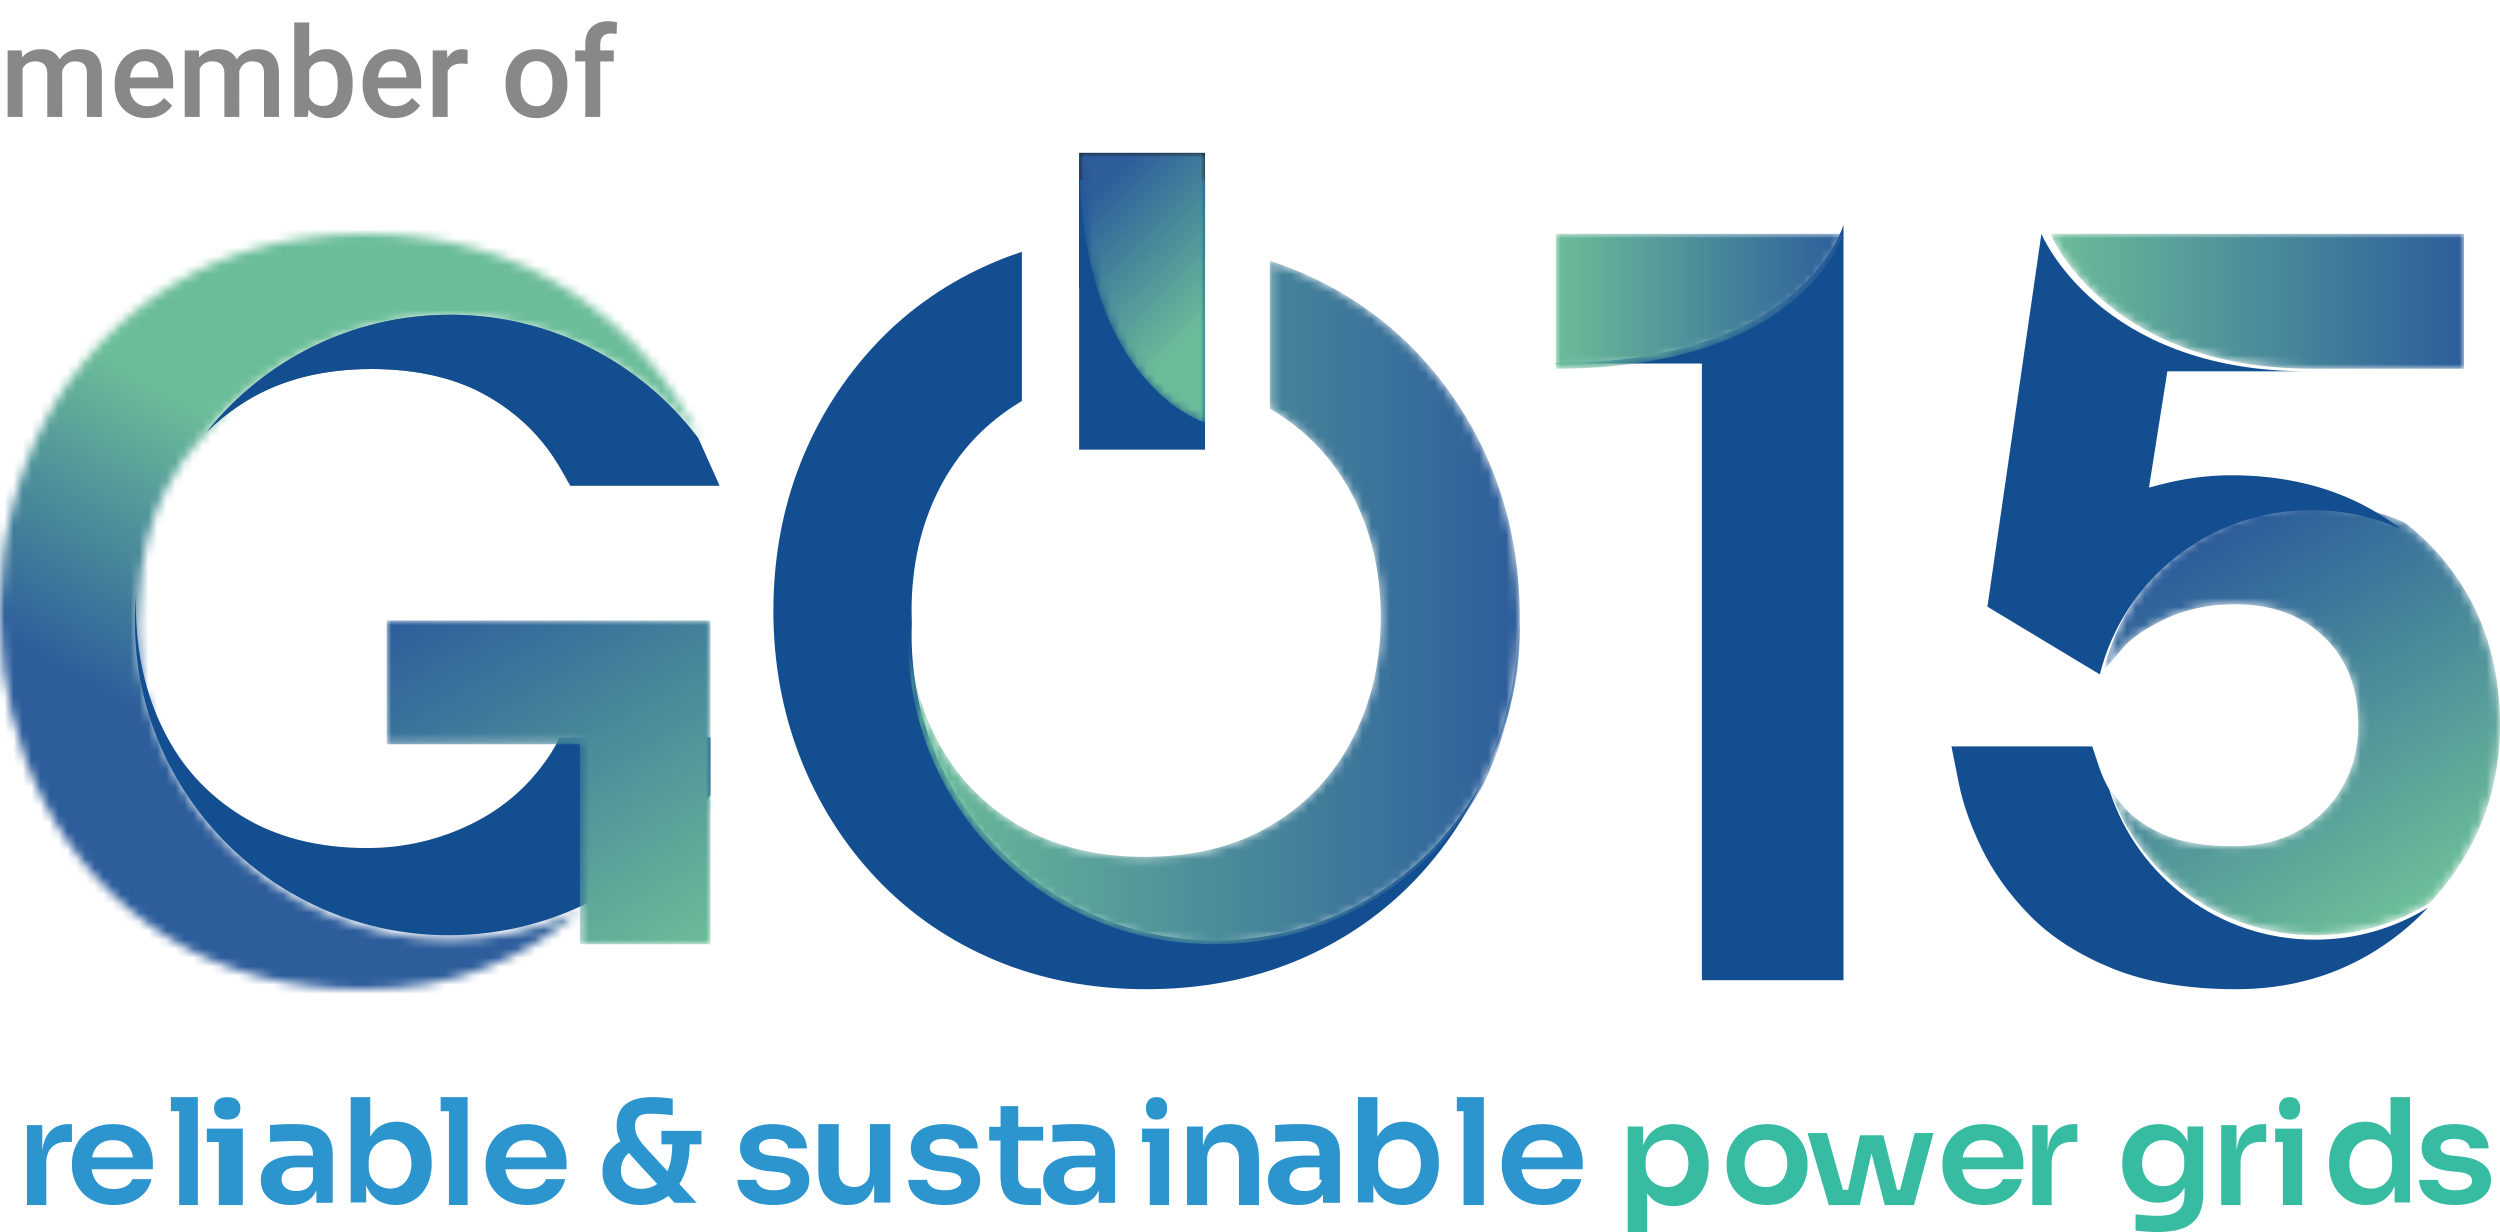
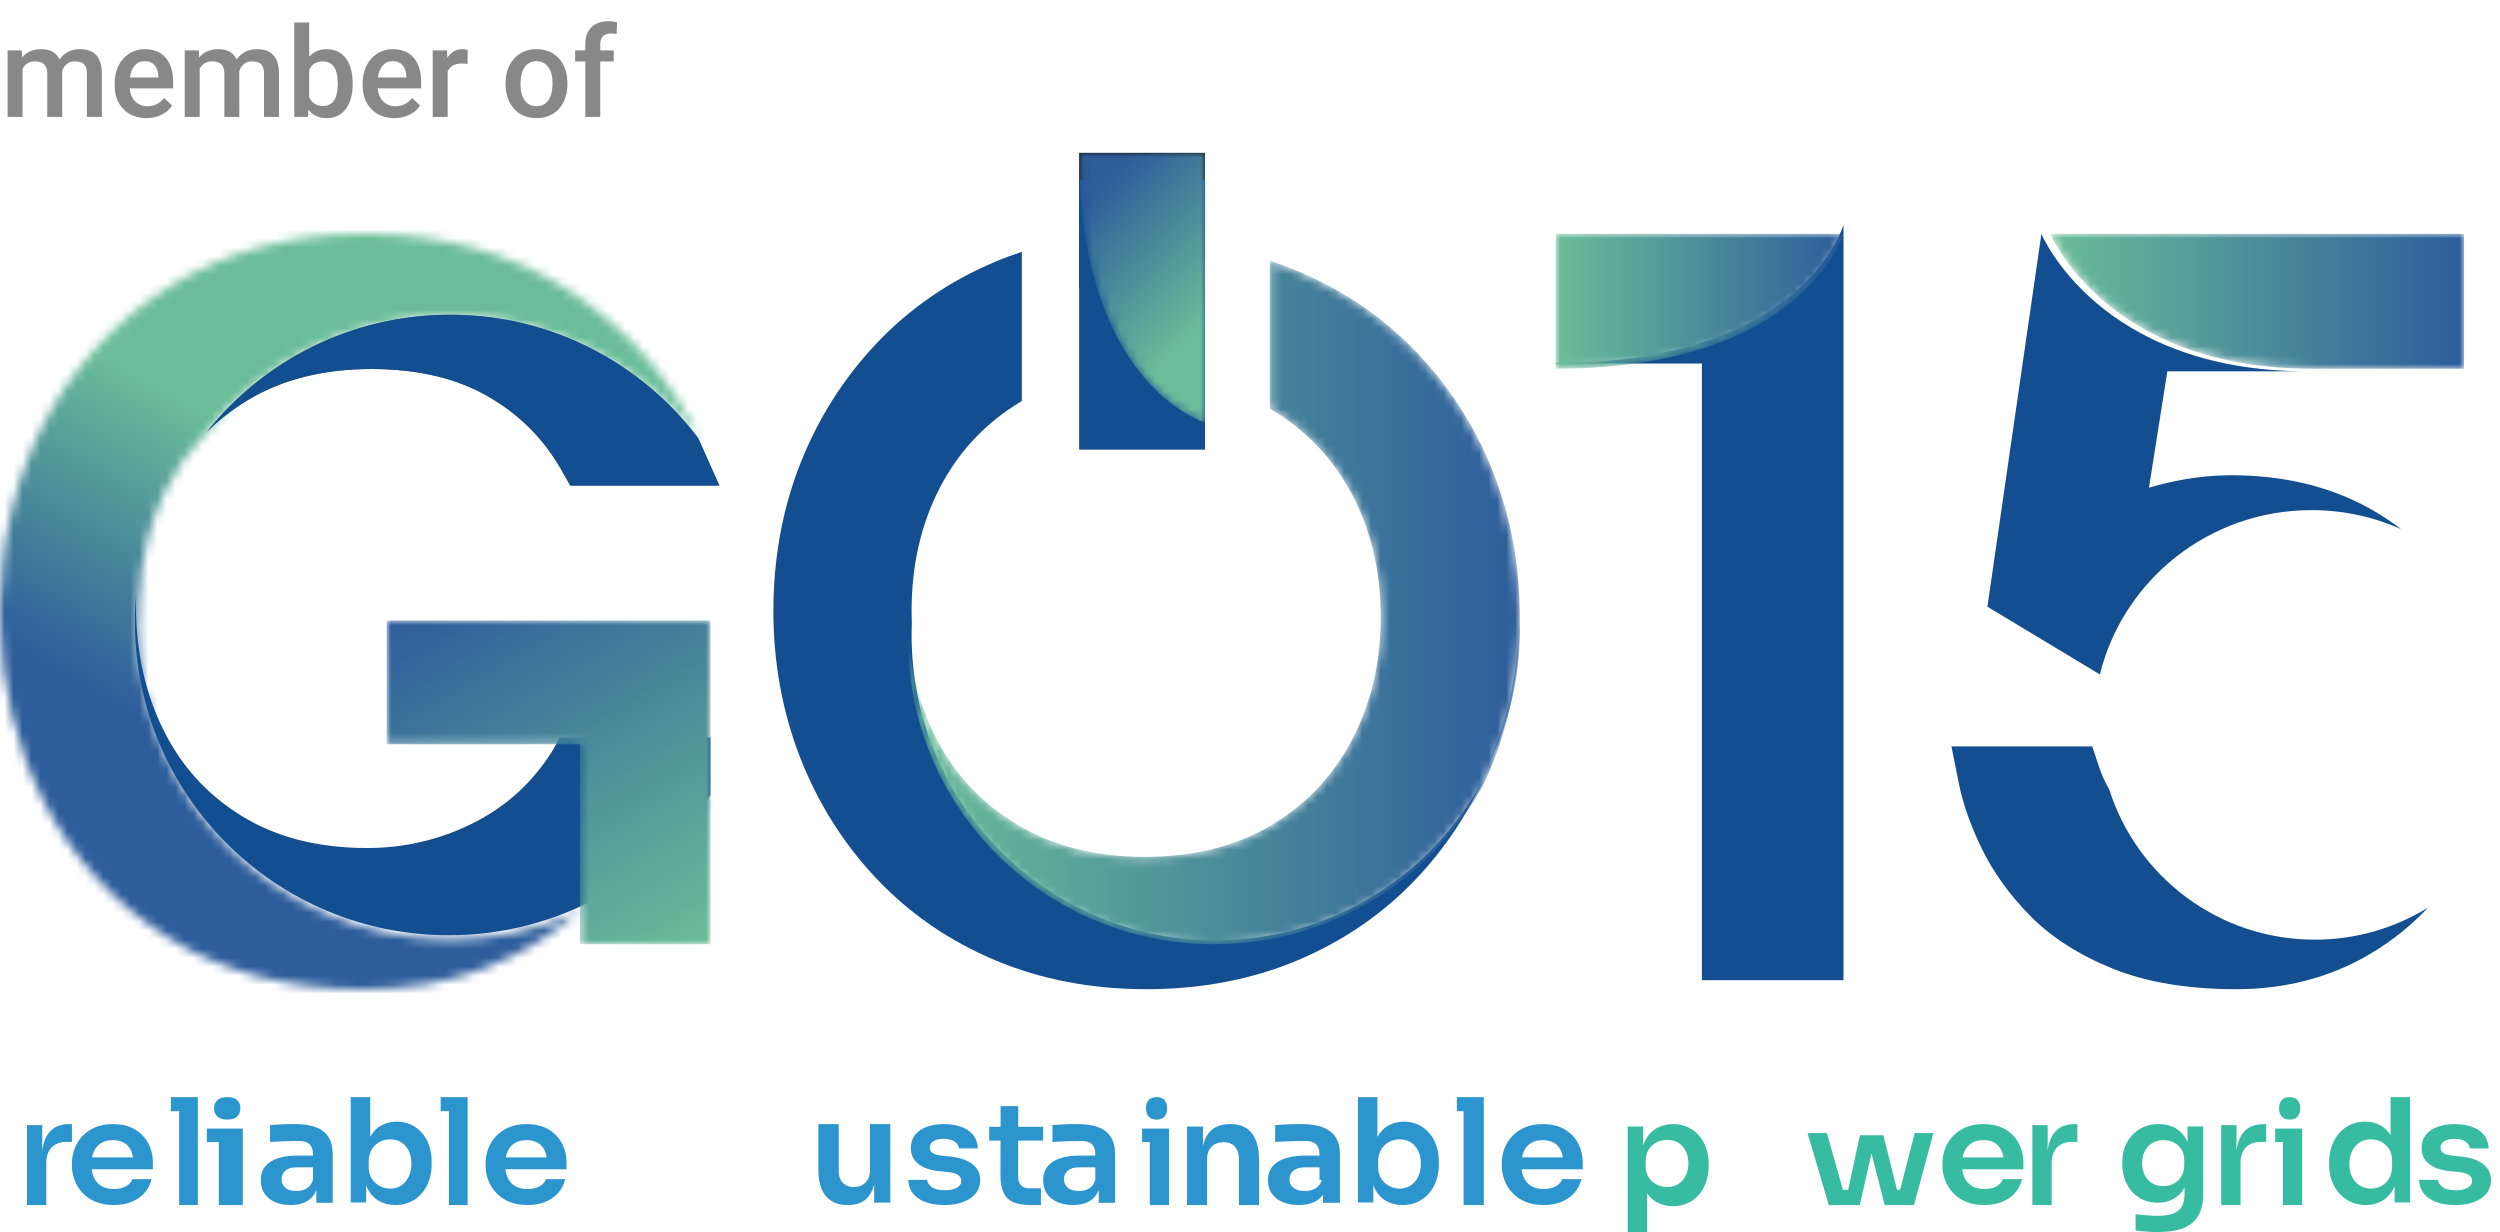
<svg xmlns="http://www.w3.org/2000/svg" xmlns:xlink="http://www.w3.org/1999/xlink" width="278px" height="137px" viewBox="0 0 278 137" version="1.1">
  <title>logo-go15</title>
  <defs>
    <path d="M40.578,0 C49.359,0 57.114,2.205 63.627,6.552 C69.957,10.78 74.722,16.293 77.798,22.945 C71.462,14.549 61.392,9.12 50.052,9.12 C39.024,9.12 29.198,14.255 22.838,22.259 C21.12,23.977 19.7,25.95 18.548,28.213 C16.677,31.885 15.649,36.057 15.478,40.628 C15.384,41.668 15.333,42.72 15.333,43.785 C15.333,62.93 30.878,78.45 50.052,78.45 C55.008,78.45 59.721,77.413 63.986,75.544 L64.253,75.426 L64.227,75.448 C64.131,75.532 64.035,75.617 63.939,75.7 L63.794,75.826 C60.999,78.236 57.612,80.219 53.728,81.72 C49.814,83.233 45.314,84 40.351,84 C32.055,84 24.788,82.081 18.752,78.298 C12.735,74.529 8.043,69.383 4.808,63.004 C1.736,56.95 0.12,50.184 0,42.882 L0,41.132 C0.121,33.812 1.781,27.031 4.938,20.964 C8.25,14.597 13.019,9.458 19.112,5.691 C25.223,1.915 32.445,0 40.578,0 Z M79,62.927 C75.394,68.352 70.299,72.706 64.297,75.406 L64.253,75.426 L79,62.927 Z" id="path-1" />
    <linearGradient x1="22.613%" y1="43.098%" x2="7.34%" y2="54.407%" id="linearGradient-3">
      <stop stop-color="#6BBD99" offset="0%" />
      <stop stop-color="#2D5D9B" offset="100%" />
    </linearGradient>
    <polyline id="path-4" points="35.774 0 0 0 0 13.764 21.483 13.764 21.483 36 36 36 36 0 35.774 0" />
    <linearGradient x1="98.289%" y1="100.967%" x2="29.041%" y2="-16.409%" id="linearGradient-6">
      <stop stop-color="#6BBD99" offset="0%" />
      <stop stop-color="#2D5D9B" offset="100%" />
    </linearGradient>
-     <path d="M44,24.648 C44,19.131 42.746,14.177 40.275,9.921 C38.499,6.868 36.2,4.257 33.418,2.117 C30.387,0.757 27.022,0 23.48,0 C12.111,0 2.579,7.794 0,18.294 L0.095,18.351 L2.044,16.074 C3.028,14.926 4.662,13.812 6.901,12.763 C9.124,11.723 11.705,11.195 14.572,11.195 C18.687,11.195 21.927,12.397 24.479,14.87 C27.008,17.321 28.236,20.519 28.236,24.648 C28.236,27.207 27.665,29.453 26.489,31.514 C25.321,33.559 23.75,35.134 21.685,36.327 C19.619,37.521 17.217,38.101 14.34,38.101 C11.077,38.101 8.39,37.628 6.352,36.694 C4.372,35.787 2.844,34.646 1.808,33.302 C1.286,32.627 0.83,31.949 0.443,31.274 C3.544,40.972 12.685,48 23.48,48 C28.139,48 32.488,46.689 36.18,44.421 C37.656,42.856 38.96,41.123 40.085,39.23 C42.683,34.855 44,29.949 44,24.648" id="path-7" />
    <linearGradient x1="73.807%" y1="94.618%" x2="27.647%" y2="8.004%" id="linearGradient-9">
      <stop stop-color="#6BBD99" offset="0%" />
      <stop stop-color="#2D5D9B" offset="100%" />
    </linearGradient>
    <path d="M14,30 C14,30 0,25.863 0,0 L14,0" id="path-10" />
    <linearGradient x1="71.525%" y1="76.654%" x2="37.857%" y2="2.753%" id="linearGradient-12">
      <stop stop-color="#6BBD99" offset="0%" />
      <stop stop-color="#2D5D9B" offset="100%" />
    </linearGradient>
    <path d="M65.027,23.473 C63.05,18.491 60.188,14.013 56.517,10.163 C52.821,6.292 48.345,3.245 43.212,1.108 C42.23,0.7 41.227,0.331 40.204,0 L40.204,9.088 L40.204,9.087 L40.204,16.434 C40.258,16.466 40.313,16.497 40.366,16.53 C44.298,18.898 47.236,21.991 49.35,25.985 C51.468,29.988 52.542,34.585 52.542,39.649 C52.542,44.642 51.466,49.223 49.345,53.266 C47.231,57.295 44.294,60.403 40.366,62.767 C36.494,65.099 31.752,66.282 26.27,66.282 C20.859,66.282 16.133,65.097 12.22,62.76 C8.261,60.398 5.309,57.292 3.197,53.265 C1.262,49.578 0.2,45.441 0.028,40.953 C0.011,41.388 0,41.824 0,42.262 C0,60.895 15.222,76 34,76 C46.997,76 58.288,68.763 64.01,58.13 C64.371,57.353 64.714,56.563 65.029,55.759 C66.836,51.166 67.823,46.23 67.976,41.067 C67.99,40.596 68,40.123 68,39.649 C68,33.892 67,28.45 65.027,23.473" id="path-13" />
    <linearGradient x1="1.77809388e-05%" y1="50%" x2="100%" y2="50%" id="linearGradient-15">
      <stop stop-color="#6BBD99" offset="0%" />
      <stop stop-color="#2D5D9B" offset="100%" />
    </linearGradient>
    <path d="M32,0 C32,0 27.587,15 0,15 L0,0" id="path-16" />
    <linearGradient x1="0%" y1="50%" x2="100%" y2="50%" id="linearGradient-18">
      <stop stop-color="#6BBD99" offset="0%" />
      <stop stop-color="#2D5D9B" offset="100%" />
    </linearGradient>
    <path d="M0,0 C0,0 6.205,15 29.068,15 L46,15 L46,0 L0,0" id="path-19" />
    <linearGradient x1="2.60613485e-05%" y1="50%" x2="100%" y2="50%" id="linearGradient-21">
      <stop stop-color="#6BBD99" offset="0%" />
      <stop stop-color="#2D5D9B" offset="100%" />
    </linearGradient>
  </defs>
  <g id="misc" stroke="none" stroke-width="1" fill="none" fill-rule="evenodd">
    <g id="ms-1400" transform="translate(-343, -532)">
      <g id="logo-go15" transform="translate(343, 532)">
        <g id="Group" transform="translate(0, 17)">
          <path d="M3,117 L3,108.114 L4.698,108.114 L4.698,111.878 L4.651,111.878 C4.651,110.602 4.908,109.636 5.423,108.982 C5.937,108.327 6.694,108 7.691,108 L8,108 L8,109.98 L7.414,109.98 C6.694,109.98 6.135,110.184 5.739,110.594 C5.343,111.003 5.145,111.595 5.145,112.369 L5.145,117 L3,117" id="Path" fill="#2C95CE" fill-rule="nonzero" />
          <path d="M12.65,117 C11.872,117 11.192,116.876 10.608,116.628 C10.025,116.381 9.542,116.047 9.159,115.629 C8.775,115.211 8.486,114.744 8.292,114.227 C8.097,113.711 8,113.185 8,112.647 L8,112.353 C8,111.795 8.097,111.255 8.292,110.734 C8.486,110.213 8.775,109.748 9.159,109.34 C9.542,108.932 10.017,108.607 10.584,108.364 C11.15,108.121 11.806,108 12.55,108 C13.528,108 14.347,108.199 15.009,108.596 C15.669,108.994 16.166,109.516 16.5,110.161 C16.833,110.806 17,111.5 17,112.244 L17,113.019 L8.984,113.019 L8.984,111.702 L15.55,111.702 L14.833,112.353 C14.833,111.816 14.75,111.357 14.583,110.974 C14.417,110.592 14.164,110.298 13.825,110.091 C13.486,109.884 13.061,109.781 12.55,109.781 C12.039,109.781 11.605,109.89 11.25,110.107 C10.895,110.323 10.625,110.635 10.441,111.043 C10.258,111.452 10.167,111.94 10.167,112.507 C10.167,113.034 10.255,113.502 10.434,113.91 C10.611,114.317 10.883,114.638 11.25,114.87 C11.617,115.102 12.083,115.219 12.65,115.219 C13.217,115.219 13.678,115.113 14.033,114.901 C14.389,114.689 14.617,114.429 14.716,114.119 L16.85,114.119 C16.717,114.697 16.461,115.202 16.083,115.637 C15.706,116.07 15.225,116.406 14.641,116.644 C14.058,116.882 13.394,117 12.65,117" id="Path" fill="#2C95CE" fill-rule="nonzero" />
          <path d="M19.923,105 L22,105 L22,117 L19.923,117 L19.923,105 Z M19,105 L21.769,105 L21.769,106.565 L19,106.565 L19,105 Z" id="Shape" fill="#2C95CE" fill-rule="nonzero" />
          <path d="M24.333,108.5 L27,108.5 L27,117 L24.333,117 L24.333,108.5 Z M25.275,107.5 C24.771,107.5 24.4,107.382 24.16,107.144 C23.92,106.907 23.8,106.606 23.8,106.242 C23.8,105.877 23.92,105.579 24.16,105.347 C24.4,105.116 24.771,105 25.275,105 C25.78,105 26.149,105.116 26.382,105.347 C26.617,105.579 26.733,105.877 26.733,106.242 C26.733,106.606 26.617,106.907 26.382,107.144 C26.149,107.382 25.78,107.5 25.275,107.5 M23,108.5 L26.733,108.5 L26.733,110 L23,110 L23,108.5 Z" id="Shape" fill="#2C95CE" fill-rule="nonzero" />
          <path d="M35.179,116.75 L35.179,114.193 L34.799,114.193 L34.799,111.35 C34.799,110.853 34.672,110.483 34.418,110.239 C34.164,109.995 33.773,109.874 33.243,109.874 C32.968,109.874 32.636,109.879 32.25,109.889 C31.863,109.9 31.475,109.914 31.083,109.929 C30.692,109.945 30.341,109.963 30.032,109.985 L30.032,108.111 C30.286,108.09 30.572,108.069 30.893,108.047 C31.213,108.027 31.541,108.013 31.877,108.007 C32.214,108.003 32.532,108 32.83,108 C33.756,108 34.526,108.117 35.138,108.349 C35.751,108.582 36.214,108.948 36.528,109.445 C36.843,109.943 37,110.594 37,111.398 L37,116.75 L35.179,116.75 M32.318,117 C31.656,117 31.074,116.89 30.575,116.669 C30.075,116.449 29.687,116.133 29.413,115.724 C29.137,115.314 29,114.82 29,114.242 C29,113.612 29.165,113.097 29.496,112.698 C29.827,112.299 30.294,111.999 30.895,111.799 C31.496,111.6 32.201,111.5 33.009,111.5 L35.132,111.5 L35.132,112.808 L32.975,112.808 C32.436,112.808 32.023,112.931 31.737,113.178 C31.451,113.425 31.308,113.743 31.308,114.132 C31.308,114.521 31.451,114.836 31.737,115.077 C32.023,115.32 32.436,115.44 32.975,115.44 C33.301,115.44 33.601,115.385 33.877,115.275 C34.151,115.164 34.382,114.975 34.567,114.707 C34.753,114.439 34.857,114.074 34.879,113.612 L35.452,114.226 C35.395,114.825 35.241,115.33 34.988,115.739 C34.736,116.149 34.387,116.462 33.944,116.677 C33.5,116.892 32.958,117 32.318,117" id="Shape" fill="#2C95CE" fill-rule="nonzero" />
          <path d="M43.399,115.174 C43.869,115.174 44.278,115.054 44.629,114.816 C44.979,114.577 45.253,114.25 45.452,113.837 C45.65,113.422 45.75,112.945 45.75,112.403 C45.75,111.852 45.65,111.373 45.452,110.97 C45.253,110.566 44.979,110.253 44.629,110.03 C44.278,109.807 43.869,109.696 43.399,109.696 C42.97,109.696 42.576,109.792 42.215,109.983 C41.854,110.174 41.562,110.455 41.337,110.826 C41.112,111.198 41,111.645 41,112.164 L41,112.802 C41,113.301 41.115,113.725 41.345,114.076 C41.575,114.426 41.873,114.697 42.239,114.888 C42.604,115.079 42.99,115.174 43.399,115.174 M43.976,117 C43.279,117 42.666,116.848 42.136,116.542 C41.605,116.238 41.189,115.792 40.888,115.203 C40.586,114.615 40.419,113.903 40.388,113.069 L40.716,113.069 L40.716,116.711 L39,116.711 L39,105 L41.168,105 L41.168,110.855 L40.591,111.77 C40.633,110.871 40.807,110.123 41.114,109.524 C41.42,108.925 41.833,108.476 42.354,108.176 C42.873,107.877 43.461,107.727 44.116,107.727 C44.699,107.727 45.229,107.839 45.707,108.064 C46.185,108.289 46.597,108.601 46.94,109.002 C47.283,109.404 47.545,109.872 47.727,110.406 C47.909,110.941 48,111.524 48,112.155 L48,112.492 C48,113.123 47.907,113.711 47.719,114.256 C47.533,114.802 47.262,115.281 46.909,115.692 C46.555,116.104 46.131,116.425 45.637,116.654 C45.143,116.885 44.589,117 43.976,117" id="Shape" fill="#2C95CE" fill-rule="nonzero" />
          <path d="M49.923,105 L52,105 L52,117 L49.923,117 L49.923,105 Z M49,105 L51.769,105 L51.769,106.565 L49,106.565 L49,105 Z" id="Shape" fill="#2C95CE" fill-rule="nonzero" />
          <path d="M58.65,117 C57.872,117 57.192,116.876 56.608,116.628 C56.025,116.381 55.542,116.047 55.159,115.629 C54.776,115.211 54.486,114.744 54.292,114.227 C54.098,113.711 54,113.185 54,112.647 L54,112.353 C54,111.795 54.098,111.255 54.292,110.734 C54.486,110.213 54.776,109.748 55.159,109.34 C55.542,108.932 56.017,108.607 56.584,108.364 C57.15,108.121 57.806,108 58.55,108 C59.528,108 60.347,108.199 61.008,108.596 C61.669,108.994 62.166,109.516 62.5,110.161 C62.833,110.806 63,111.5 63,112.244 L63,113.019 L54.984,113.019 L54.984,111.702 L61.55,111.702 L60.833,112.353 C60.833,111.816 60.75,111.357 60.583,110.974 C60.417,110.592 60.164,110.298 59.825,110.091 C59.486,109.884 59.061,109.781 58.55,109.781 C58.039,109.781 57.605,109.89 57.25,110.107 C56.894,110.323 56.625,110.635 56.442,111.043 C56.259,111.452 56.167,111.94 56.167,112.507 C56.167,113.034 56.256,113.502 56.433,113.91 C56.611,114.317 56.884,114.638 57.25,114.87 C57.617,115.102 58.084,115.219 58.65,115.219 C59.216,115.219 59.678,115.113 60.033,114.901 C60.389,114.689 60.617,114.429 60.717,114.119 L62.85,114.119 C62.716,114.697 62.461,115.202 62.083,115.637 C61.705,116.07 61.225,116.406 60.642,116.644 C60.059,116.882 59.394,117 58.65,117" id="Path" fill="#2C95CE" fill-rule="nonzero" />
-           <path d="M73.548,108.75 L78,108.75 L78,110.25 L73.548,110.25 L73.548,108.75 Z M75.013,116.75 L70.498,111.853 C70.013,111.323 69.632,110.861 69.353,110.469 C69.074,110.077 68.874,109.701 68.753,109.341 C68.632,108.98 68.571,108.588 68.571,108.164 C68.571,107.507 68.708,106.942 68.982,106.47 C69.256,105.999 69.685,105.636 70.269,105.382 C70.853,105.127 71.608,105 72.535,105 C72.903,105 73.295,105.015 73.71,105.047 C74.127,105.08 74.492,105.122 74.807,105.175 L74.807,107.019 C74.597,106.987 74.334,106.958 74.019,106.931 C73.703,106.905 73.389,106.884 73.079,106.868 C72.769,106.853 72.513,106.844 72.313,106.844 C71.65,106.844 71.201,106.966 70.963,107.21 C70.727,107.454 70.608,107.803 70.608,108.259 C70.608,108.663 70.703,109.041 70.892,109.396 C71.082,109.751 71.382,110.157 71.792,110.613 L77.476,116.75 L75.013,116.75 L75.013,116.75 Z M71.212,117 C70.368,117 69.631,116.838 69.003,116.515 C68.375,116.191 67.884,115.753 67.531,115.199 C67.177,114.646 67,114.03 67,113.351 L67,113.132 C67,112.381 67.217,111.71 67.65,111.12 C68.082,110.531 68.631,110.074 69.296,109.75 L70.246,110.971 C69.908,111.17 69.624,111.459 69.391,111.84 C69.159,112.222 69.043,112.657 69.043,113.148 C69.043,113.566 69.135,113.929 69.319,114.236 C69.504,114.544 69.766,114.782 70.104,114.948 C70.442,115.116 70.842,115.199 71.307,115.199 C71.962,115.199 72.55,115.022 73.072,114.667 C73.595,114.312 74.006,113.766 74.307,113.03 C74.608,112.294 74.759,111.353 74.759,110.204 L76.69,110.204 C76.69,111.29 76.553,112.253 76.279,113.094 C76.004,113.934 75.619,114.643 75.123,115.223 C74.627,115.802 74.046,116.243 73.381,116.546 C72.716,116.848 71.993,117 71.212,117" id="Shape" fill="#2C95CE" fill-rule="nonzero" />
-           <path d="M86.042,117 C84.795,117 83.817,116.753 83.11,116.258 C82.403,115.763 82.033,115.078 82,114.203 L84.088,114.203 C84.121,114.495 84.293,114.761 84.605,115 C84.917,115.24 85.407,115.359 86.075,115.359 C86.632,115.359 87.075,115.266 87.403,115.078 C87.731,114.891 87.896,114.636 87.896,114.313 C87.896,114.031 87.77,113.807 87.52,113.641 C87.27,113.474 86.843,113.365 86.242,113.313 L85.441,113.234 C84.427,113.13 83.648,112.86 83.102,112.422 C82.557,111.984 82.284,111.402 82.284,110.672 C82.284,110.088 82.44,109.6 82.751,109.203 C83.063,108.808 83.495,108.508 84.046,108.305 C84.597,108.102 85.229,108 85.942,108 C87.055,108 87.957,108.23 88.647,108.688 C89.337,109.147 89.699,109.818 89.733,110.704 L87.645,110.704 C87.623,110.412 87.467,110.162 87.178,109.953 C86.888,109.745 86.47,109.641 85.925,109.641 C85.435,109.641 85.056,109.73 84.789,109.907 C84.522,110.084 84.388,110.313 84.388,110.594 C84.388,110.865 84.497,111.073 84.714,111.219 C84.931,111.365 85.285,111.464 85.775,111.516 L86.576,111.594 C87.645,111.698 88.483,111.974 89.09,112.422 C89.696,112.871 90,113.474 90,114.235 C90,114.797 89.836,115.284 89.508,115.696 C89.179,116.107 88.72,116.428 88.13,116.657 C87.539,116.885 86.843,117 86.042,117" id="Path" fill="#2C95CE" fill-rule="nonzero" />
          <path d="M94.21,117 C93.189,117 92.399,116.669 91.84,116.006 C91.28,115.343 91,114.359 91,113.053 L91,108 L93.265,108 L93.265,113.246 C93.265,113.781 93.417,114.206 93.721,114.521 C94.025,114.837 94.439,114.995 94.959,114.995 C95.481,114.995 95.907,114.829 96.239,114.497 C96.57,114.166 96.736,113.717 96.736,113.15 L96.736,108 L99,108 L99,116.727 L97.208,116.727 L97.208,113.021 L97.388,113.021 C97.388,113.899 97.273,114.631 97.045,115.219 C96.817,115.808 96.475,116.251 96.019,116.551 C95.563,116.85 94.992,117 94.308,117 L94.21,117" id="Path" fill="#2C95CE" fill-rule="nonzero" />
          <path d="M105.042,117 C103.794,117 102.818,116.753 102.111,116.258 C101.403,115.763 101.033,115.078 101,114.203 L103.088,114.203 C103.121,114.495 103.293,114.761 103.606,115 C103.917,115.24 104.407,115.359 105.075,115.359 C105.632,115.359 106.074,115.266 106.403,115.078 C106.731,114.891 106.896,114.636 106.896,114.313 C106.896,114.031 106.771,113.807 106.52,113.641 C106.269,113.474 105.844,113.365 105.242,113.313 L104.44,113.234 C103.427,113.13 102.648,112.86 102.102,112.422 C101.556,111.984 101.284,111.402 101.284,110.672 C101.284,110.088 101.44,109.6 101.751,109.203 C102.063,108.808 102.494,108.508 103.046,108.305 C103.597,108.102 104.229,108 104.942,108 C106.055,108 106.956,108.23 107.647,108.688 C108.338,109.147 108.7,109.818 108.733,110.704 L106.645,110.704 C106.623,110.412 106.467,110.162 106.178,109.953 C105.888,109.745 105.47,109.641 104.925,109.641 C104.434,109.641 104.057,109.73 103.789,109.907 C103.522,110.084 103.388,110.313 103.388,110.594 C103.388,110.865 103.497,111.073 103.714,111.219 C103.931,111.365 104.284,111.464 104.774,111.516 L105.576,111.594 C106.645,111.698 107.483,111.974 108.09,112.422 C108.697,112.871 109,113.474 109,114.235 C109,114.797 108.836,115.284 108.507,115.696 C108.179,116.107 107.72,116.428 107.129,116.657 C106.539,116.885 105.844,117 105.042,117" id="Path" fill="#2C95CE" fill-rule="nonzero" />
          <path d="M114.572,117 C113.817,117 113.195,116.898 112.707,116.695 C112.219,116.491 111.854,116.147 111.612,115.662 C111.371,115.177 111.25,114.523 111.25,113.698 L111.266,106 L113.229,106 L113.213,113.839 C113.213,114.256 113.321,114.577 113.538,114.801 C113.754,115.025 114.064,115.138 114.466,115.138 L115.75,115.138 L115.75,117 L114.572,117 M110,108.302 L116,108.302 L116,109.837 L110,109.837 L110,108.302 Z" id="Shape" fill="#2C95CE" fill-rule="nonzero" />
          <path d="M122.18,116.75 L122.18,114.193 L121.799,114.193 L121.799,111.35 C121.799,110.853 121.672,110.483 121.418,110.239 C121.164,109.995 120.773,109.874 120.243,109.874 C119.967,109.874 119.636,109.879 119.25,109.889 C118.863,109.9 118.475,109.914 118.083,109.929 C117.692,109.945 117.341,109.963 117.032,109.985 L117.032,108.111 C117.286,108.09 117.572,108.069 117.893,108.047 C118.213,108.027 118.541,108.013 118.877,108.007 C119.214,108.003 119.532,108 119.83,108 C120.756,108 121.526,108.117 122.138,108.349 C122.751,108.582 123.214,108.948 123.528,109.445 C123.843,109.943 124,110.594 124,111.398 L124,116.75 L122.18,116.75 M119.318,117 C118.656,117 118.074,116.89 117.575,116.669 C117.075,116.449 116.687,116.133 116.413,115.724 C116.138,115.314 116,114.82 116,114.242 C116,113.612 116.165,113.097 116.496,112.698 C116.828,112.299 117.294,111.999 117.895,111.799 C118.496,111.6 119.201,111.5 120.009,111.5 L122.131,111.5 L122.131,112.808 L119.975,112.808 C119.436,112.808 119.023,112.931 118.737,113.178 C118.451,113.425 118.308,113.743 118.308,114.132 C118.308,114.521 118.451,114.836 118.737,115.077 C119.023,115.32 119.436,115.44 119.975,115.44 C120.301,115.44 120.601,115.385 120.877,115.275 C121.152,115.164 121.382,114.975 121.567,114.707 C121.753,114.439 121.857,114.074 121.879,113.612 L122.452,114.226 C122.395,114.825 122.242,115.33 121.988,115.739 C121.736,116.149 121.387,116.462 120.944,116.677 C120.501,116.892 119.958,117 119.318,117" id="Shape" fill="#2C95CE" fill-rule="nonzero" />
          <path d="M127.857,108.5 L130,108.5 L130,117 L127.857,117 L127.857,108.5 Z M128.614,107.5 C128.209,107.5 127.911,107.382 127.718,107.144 C127.525,106.907 127.429,106.606 127.429,106.242 C127.429,105.877 127.525,105.579 127.718,105.347 C127.911,105.116 128.209,105 128.614,105 C129.02,105 129.316,105.116 129.504,105.347 C129.692,105.579 129.786,105.877 129.786,106.242 C129.786,106.606 129.692,106.907 129.504,107.144 C129.316,107.382 129.02,107.5 128.614,107.5 M127,108.5 L130,108.5 L130,110 L127,110 L127,108.5 Z" id="Shape" fill="#2C95CE" fill-rule="nonzero" />
          <path d="M132,117 L132,108.273 L133.764,108.273 L133.764,112.018 L133.604,112.018 C133.604,111.128 133.721,110.386 133.957,109.792 C134.192,109.197 134.541,108.75 135.006,108.45 C135.471,108.15 136.051,108 136.746,108 L136.842,108 C137.878,108 138.664,108.335 139.198,109.004 C139.733,109.674 140,110.673 140,112.001 L140,117 L137.772,117 L137.772,111.808 C137.772,111.273 137.619,110.839 137.314,110.507 C137.011,110.175 136.591,110.009 136.056,110.009 C135.512,110.009 135.071,110.177 134.734,110.515 C134.397,110.852 134.229,111.305 134.229,111.873 L134.229,117 L132,117" id="Path" fill="#2C95CE" fill-rule="nonzero" />
          <path d="M147.119,116.75 L147.119,114.193 L146.726,114.193 L146.726,111.35 C146.726,110.853 146.595,110.483 146.333,110.239 C146.069,109.995 145.665,109.874 145.119,109.874 C144.833,109.874 144.49,109.879 144.092,109.889 C143.693,109.9 143.29,109.914 142.886,109.929 C142.482,109.945 142.119,109.963 141.8,109.985 L141.8,108.111 C142.062,108.09 142.359,108.069 142.689,108.047 C143.019,108.027 143.358,108.013 143.707,108.007 C144.055,108.003 144.383,108 144.691,108 C145.648,108 146.443,108.117 147.076,108.349 C147.709,108.582 148.188,108.948 148.513,109.445 C148.838,109.943 149,110.594 149,111.398 L149,116.75 L147.119,116.75 M144.43,117 C143.745,117 143.143,116.89 142.628,116.669 C142.11,116.449 141.71,116.133 141.426,115.724 C141.143,115.314 141,114.82 141,114.242 C141,113.612 141.171,113.097 141.514,112.698 C141.855,112.299 142.338,111.999 142.958,111.799 C143.579,111.6 144.307,111.5 145.143,111.5 L147.336,111.5 L147.336,112.808 L145.107,112.808 C144.55,112.808 144.124,112.931 143.829,113.178 C143.533,113.425 143.384,113.743 143.384,114.132 C143.384,114.521 143.533,114.836 143.829,115.077 C144.124,115.32 144.551,115.44 145.107,115.44 C145.445,115.44 145.755,115.385 146.039,115.275 C146.324,115.164 146.562,114.975 146.754,114.707 C146.945,114.439 147.052,114.074 147.076,113.612 L147.667,114.226 C147.609,114.825 147.45,115.33 147.188,115.739 C146.927,116.149 146.567,116.462 146.109,116.677 C145.65,116.892 145.09,117 144.43,117" id="Shape" fill="#2C95CE" fill-rule="nonzero" />
          <path d="M155.649,115.174 C156.119,115.174 156.529,115.054 156.879,114.816 C157.23,114.577 157.503,114.25 157.703,113.837 C157.901,113.422 158,112.945 158,112.403 C158,111.852 157.901,111.373 157.703,110.97 C157.503,110.566 157.23,110.253 156.879,110.03 C156.529,109.807 156.119,109.696 155.649,109.696 C155.22,109.696 154.826,109.792 154.464,109.983 C154.105,110.174 153.812,110.455 153.587,110.826 C153.362,111.198 153.25,111.645 153.25,112.164 L153.25,112.802 C153.25,113.301 153.365,113.725 153.595,114.076 C153.825,114.426 154.123,114.697 154.489,114.888 C154.854,115.079 155.24,115.174 155.649,115.174 M155.975,117 C155.279,117 154.665,116.848 154.136,116.542 C153.605,116.238 153.189,115.792 152.887,115.203 C152.585,114.615 152.419,113.903 152.389,113.069 L152.715,113.069 L152.715,116.711 L151,116.711 L151,105 L153.168,105 L153.168,110.855 L152.591,111.77 C152.632,110.871 152.807,110.123 153.114,109.524 C153.42,108.925 153.833,108.476 154.353,108.176 C154.873,107.877 155.461,107.727 156.116,107.727 C156.698,107.727 157.229,107.839 157.707,108.064 C158.185,108.289 158.596,108.601 158.94,109.002 C159.283,109.404 159.544,109.872 159.727,110.406 C159.909,110.941 160,111.524 160,112.155 L160,112.492 C160,113.123 159.906,113.711 159.719,114.256 C159.532,114.802 159.261,115.281 158.908,115.692 C158.554,116.104 158.131,116.425 157.637,116.654 C157.142,116.885 156.589,117 155.975,117" id="Shape" fill="#2C95CE" fill-rule="nonzero" />
          <path d="M162.75,105 L165,105 L165,117 L162.75,117 L162.75,105 Z M162,105 L165,105 L165,106.565 L162,106.565 L162,105 Z" id="Shape" fill="#2C95CE" fill-rule="nonzero" />
          <path d="M171.649,117 C170.871,117 170.192,116.876 169.608,116.628 C169.025,116.381 168.54,116.047 168.158,115.629 C167.774,115.211 167.485,114.744 167.29,114.227 C167.096,113.711 167,113.185 167,112.647 L167,112.353 C167,111.795 167.097,111.255 167.29,110.734 C167.485,110.213 167.774,109.748 168.158,109.34 C168.54,108.932 169.016,108.607 169.582,108.364 C170.149,108.121 170.805,108 171.549,108 C172.527,108 173.347,108.199 174.008,108.596 C174.669,108.994 175.166,109.516 175.499,110.161 C175.832,110.806 176,111.5 176,112.244 L176,113.019 L167.983,113.019 L167.983,111.702 L174.55,111.702 L173.833,112.353 C173.833,111.816 173.749,111.357 173.583,110.974 C173.416,110.592 173.163,110.298 172.825,110.091 C172.485,109.884 172.06,109.781 171.549,109.781 C171.038,109.781 170.605,109.89 170.249,110.107 C169.894,110.323 169.624,110.635 169.44,111.043 C169.258,111.452 169.166,111.94 169.166,112.507 C169.166,113.034 169.255,113.502 169.433,113.91 C169.611,114.317 169.882,114.638 170.249,114.87 C170.616,115.102 171.083,115.219 171.649,115.219 C172.216,115.219 172.677,115.113 173.034,114.901 C173.388,114.689 173.616,114.429 173.716,114.119 L175.85,114.119 C175.716,114.697 175.461,115.202 175.082,115.637 C174.704,116.07 174.225,116.406 173.641,116.644 C173.058,116.882 172.394,117 171.649,117" id="Path" fill="#2C95CE" fill-rule="nonzero" />
          <path d="M185.399,115 C185.869,115 186.279,114.889 186.629,114.664 C186.98,114.441 187.254,114.128 187.453,113.726 C187.651,113.324 187.75,112.869 187.75,112.36 C187.75,111.831 187.651,111.373 187.453,110.986 C187.254,110.6 186.98,110.297 186.629,110.079 C186.279,109.86 185.869,109.75 185.399,109.75 C184.97,109.75 184.576,109.842 184.214,110.025 C183.855,110.208 183.562,110.478 183.337,110.834 C183.112,111.19 183,111.618 183,112.116 L183,112.726 C183,113.204 183.115,113.612 183.345,113.947 C183.575,114.283 183.873,114.542 184.239,114.725 C184.604,114.909 184.99,115 185.399,115 M181,120 L181,108.268 L182.715,108.268 L182.715,111.963 L182.451,111.948 C182.493,111.074 182.671,110.342 182.988,109.753 C183.306,109.164 183.729,108.724 184.26,108.434 C184.791,108.145 185.384,108 186.039,108 C186.641,108 187.184,108.11 187.668,108.331 C188.151,108.553 188.567,108.863 188.916,109.263 C189.264,109.663 189.531,110.129 189.719,110.66 C189.906,111.192 190,111.763 190,112.374 L190,112.705 C190,113.327 189.909,113.902 189.727,114.434 C189.544,114.966 189.28,115.434 188.931,115.839 C188.583,116.245 188.164,116.561 187.675,116.787 C187.187,117.013 186.641,117.126 186.038,117.126 C185.403,117.126 184.825,116.992 184.298,116.724 C183.773,116.455 183.349,116.04 183.027,115.477 C182.705,114.913 182.523,114.184 182.481,113.29 L183.168,114.347 L183.168,120 L181,120 L181,120 Z" id="Shape" fill="#37BBA1" fill-rule="nonzero" />
-           <path d="M196.382,115 C196.895,115 197.327,114.885 197.68,114.655 C198.032,114.425 198.298,114.115 198.478,113.722 C198.659,113.329 198.75,112.883 198.75,112.383 C198.75,111.872 198.657,111.421 198.471,111.028 C198.285,110.636 198.014,110.324 197.657,110.095 C197.3,109.865 196.875,109.75 196.382,109.75 C195.89,109.75 195.465,109.865 195.109,110.095 C194.751,110.324 194.477,110.636 194.287,111.028 C194.095,111.421 194,111.872 194,112.383 C194,112.883 194.093,113.329 194.279,113.722 C194.466,114.115 194.733,114.425 195.085,114.655 C195.438,114.885 195.87,115 196.382,115 M196.507,117 C195.779,117 195.137,116.882 194.58,116.644 C194.024,116.406 193.553,116.084 193.168,115.676 C192.783,115.268 192.493,114.806 192.295,114.29 C192.098,113.773 192,113.236 192,112.678 L192,112.353 C192,111.774 192.104,111.224 192.311,110.703 C192.518,110.182 192.816,109.717 193.206,109.309 C193.595,108.901 194.07,108.581 194.625,108.348 C195.182,108.116 195.81,108 196.507,108 C197.206,108 197.832,108.116 198.39,108.348 C198.945,108.581 199.42,108.901 199.809,109.309 C200.199,109.717 200.495,110.182 200.697,110.703 C200.9,111.224 201,111.774 201,112.353 L201,112.678 C201,113.236 200.902,113.773 200.705,114.29 C200.508,114.806 200.217,115.268 199.832,115.676 C199.447,116.084 198.977,116.406 198.42,116.644 C197.864,116.882 197.226,117 196.507,117" id="Shape" fill="#37BBA1" fill-rule="nonzero" />
          <path d="M210.852,117 L212.917,109 L215,109 L212.835,117 L210.852,117 M210.333,117 L210.333,115.303 L211.889,115.303 L211.875,117 L210.333,117 Z M205.148,117 L206.826,109.242 L209.432,109.242 L211.37,117 L209.579,117 L207.608,109.287 L208.552,109.287 L206.81,117 L205.148,117 Z M204.385,117 L204.37,115.303 L205.926,115.303 L205.926,117 L204.385,117 Z M203.364,117 L201,109 L203.156,109 L205.407,117 L203.364,117 Z" id="Shape" fill="#37BBA1" fill-rule="nonzero" />
          <path d="M220.65,117 C219.873,117 219.192,116.876 218.608,116.628 C218.024,116.381 217.541,116.047 217.158,115.629 C216.775,115.211 216.486,114.744 216.292,114.227 C216.096,113.711 216,113.185 216,112.647 L216,112.353 C216,111.795 216.097,111.255 216.292,110.734 C216.486,110.213 216.775,109.748 217.158,109.34 C217.541,108.932 218.017,108.607 218.583,108.364 C219.15,108.121 219.805,108 220.55,108 C221.528,108 222.347,108.199 223.008,108.596 C223.669,108.994 224.166,109.516 224.501,110.161 C224.833,110.806 225,111.5 225,112.244 L225,113.019 L216.983,113.019 L216.983,111.702 L223.55,111.702 L222.834,112.353 C222.834,111.816 222.75,111.357 222.583,110.974 C222.417,110.592 222.164,110.298 221.825,110.091 C221.485,109.884 221.061,109.781 220.55,109.781 C220.039,109.781 219.606,109.89 219.249,110.107 C218.895,110.323 218.624,110.635 218.441,111.043 C218.257,111.452 218.166,111.94 218.166,112.507 C218.166,113.034 218.255,113.502 218.433,113.91 C218.611,114.317 218.884,114.638 219.249,114.87 C219.617,115.102 220.083,115.219 220.65,115.219 C221.217,115.219 221.678,115.113 222.034,114.901 C222.389,114.689 222.617,114.429 222.716,114.119 L224.851,114.119 C224.717,114.697 224.462,115.202 224.083,115.637 C223.705,116.07 223.226,116.406 222.642,116.644 C222.059,116.882 221.394,117 220.65,117" id="Path" fill="#37BBA1" fill-rule="nonzero" />
          <path d="M226,117 L226,108.114 L227.697,108.114 L227.697,111.878 L227.652,111.878 C227.652,110.602 227.908,109.636 228.423,108.982 C228.938,108.327 229.694,108 230.692,108 L231,108 L231,109.98 L230.413,109.98 C229.693,109.98 229.135,110.184 228.739,110.594 C228.343,111.003 228.145,111.595 228.145,112.369 L228.145,117 L226,117" id="Path" fill="#37BBA1" fill-rule="nonzero" />
          <g id="Clipped" transform="translate(236, 108)" fill="#37BBA1" fill-rule="nonzero">
            <path d="M4.571,6.899 C4.995,6.899 5.381,6.806 5.729,6.62 C6.079,6.434 6.359,6.166 6.571,5.814 C6.782,5.462 6.888,5.039 6.888,4.542 L6.888,4 C6.888,3.525 6.78,3.121 6.563,2.791 C6.346,2.46 6.063,2.209 5.714,2.039 C5.365,1.868 4.984,1.783 4.572,1.783 C4.105,1.783 3.695,1.889 3.341,2.101 C2.986,2.313 2.709,2.609 2.508,2.992 C2.307,3.374 2.206,3.829 2.206,4.357 C2.206,4.873 2.308,5.323 2.508,5.705 C2.709,6.088 2.986,6.382 3.341,6.589 C3.695,6.796 4.105,6.899 4.571,6.899 M3.936,12 C3.523,12 3.103,11.984 2.674,11.953 C2.245,11.922 1.846,11.881 1.476,11.83 L1.476,10.031 C1.856,10.072 2.264,10.111 2.698,10.147 C3.132,10.183 3.54,10.201 3.92,10.201 C4.629,10.201 5.204,10.119 5.642,9.953 C6.082,9.788 6.404,9.527 6.61,9.171 C6.817,8.814 6.92,8.362 6.92,7.814 L6.92,6.155 L7.396,5.1 C7.365,5.876 7.201,6.535 6.904,7.077 C6.608,7.62 6.206,8.034 5.698,8.317 C5.19,8.602 4.604,8.744 3.936,8.744 C3.343,8.744 2.807,8.635 2.325,8.418 C1.843,8.202 1.431,7.902 1.087,7.519 C0.744,7.137 0.476,6.688 0.286,6.17 C0.095,5.653 0,5.1 0,4.511 L0,4.186 C0,3.597 0.098,3.047 0.293,2.535 C0.49,2.023 0.767,1.576 1.127,1.194 C1.487,0.811 1.915,0.517 2.413,0.31 C2.909,0.104 3.46,0 4.064,0 C4.772,0 5.389,0.149 5.913,0.45 C6.436,0.749 6.845,1.184 7.142,1.752 C7.439,2.321 7.602,3.018 7.635,3.845 L7.253,3.907 L7.253,0.263 L9,0.263 L9,7.689 C9,8.713 8.82,9.54 8.46,10.171 C8.1,10.8 7.548,11.264 6.801,11.558 C6.056,11.853 5.101,12 3.936,12" id="Shape" />
          </g>
          <path d="M247,117 L247,108.114 L248.697,108.114 L248.697,111.878 L248.652,111.878 C248.652,110.602 248.908,109.636 249.423,108.982 C249.937,108.327 250.694,108 251.692,108 L252,108 L252,109.98 L251.413,109.98 C250.693,109.98 250.135,110.184 249.739,110.594 C249.343,111.003 249.145,111.595 249.145,112.369 L249.145,117 L247,117" id="Path" fill="#37BBA1" fill-rule="nonzero" />
          <path d="M253.857,108.5 L256,108.5 L256,117 L253.857,117 L253.857,108.5 Z M254.614,107.5 C254.209,107.5 253.91,107.382 253.717,107.144 C253.525,106.907 253.429,106.606 253.429,106.242 C253.429,105.877 253.525,105.579 253.717,105.347 C253.91,105.116 254.209,105 254.614,105 C255.02,105 255.316,105.116 255.503,105.347 C255.691,105.579 255.786,105.877 255.786,106.242 C255.786,106.606 255.691,106.907 255.503,107.144 C255.316,107.382 255.02,107.5 254.614,107.5 M253,108.5 L256,108.5 L256,110 L253,110 L253,108.5 Z" id="Shape" fill="#37BBA1" fill-rule="nonzero" />
          <path d="M263.649,115.174 C264.077,115.174 264.468,115.076 264.824,114.879 C265.179,114.683 265.464,114.396 265.679,114.02 C265.893,113.642 266,113.2 266,112.69 L266,112.053 C266,111.543 265.889,111.116 265.67,110.771 C265.45,110.426 265.163,110.16 264.808,109.974 C264.453,109.789 264.067,109.696 263.649,109.696 C263.178,109.696 262.763,109.81 262.403,110.039 C262.041,110.266 261.76,110.588 261.556,111.001 C261.353,111.416 261.25,111.899 261.25,112.451 C261.25,113.003 261.354,113.484 261.565,113.892 C261.772,114.301 262.057,114.617 262.418,114.84 C262.779,115.062 263.188,115.174 263.649,115.174 M263.071,117 C262.478,117 261.933,116.888 261.433,116.663 C260.933,116.438 260.502,116.123 260.138,115.717 C259.774,115.31 259.493,114.837 259.295,114.297 C259.099,113.757 259,113.171 259,112.54 L259,112.203 C259,111.583 259.096,111 259.288,110.454 C259.481,109.909 259.751,109.433 260.099,109.026 C260.447,108.62 260.869,108.302 261.363,108.072 C261.857,107.843 262.405,107.727 263.009,107.727 C263.674,107.727 264.259,107.875 264.763,108.168 C265.268,108.462 265.671,108.904 265.972,109.492 C266.273,110.08 266.44,110.818 266.471,111.706 L265.831,110.936 L265.831,105 L268,105 L268,116.711 L266.283,116.711 L266.283,113.005 L266.658,113.005 C266.627,113.893 266.45,114.633 266.128,115.227 C265.805,115.821 265.381,116.264 264.856,116.559 C264.331,116.853 263.736,117 263.071,117" id="Shape" fill="#37BBA1" fill-rule="nonzero" />
          <path d="M273.041,117 C271.796,117 270.818,116.753 270.111,116.258 C269.404,115.763 269.034,115.078 269,114.203 L271.088,114.203 C271.122,114.495 271.294,114.761 271.606,115 C271.917,115.24 272.407,115.359 273.075,115.359 C273.631,115.359 274.075,115.266 274.403,115.078 C274.732,114.891 274.896,114.636 274.896,114.313 C274.896,114.031 274.771,113.807 274.52,113.641 C274.269,113.474 273.843,113.365 273.242,113.313 L272.44,113.234 C271.428,113.13 270.647,112.86 270.102,112.422 C269.557,111.984 269.283,111.402 269.283,110.672 C269.283,110.088 269.439,109.6 269.751,109.203 C270.063,108.808 270.494,108.508 271.046,108.305 C271.597,108.102 272.228,108 272.941,108 C274.055,108 274.957,108.23 275.647,108.688 C276.337,109.147 276.7,109.818 276.733,110.704 L274.645,110.704 C274.622,110.412 274.467,110.162 274.177,109.953 C273.887,109.745 273.47,109.641 272.925,109.641 C272.434,109.641 272.056,109.73 271.789,109.907 C271.522,110.084 271.389,110.313 271.389,110.594 C271.389,110.865 271.497,111.073 271.714,111.219 C271.931,111.365 272.285,111.464 272.775,111.516 L273.576,111.594 C274.645,111.698 275.483,111.974 276.09,112.422 C276.696,112.871 277,113.474 277,114.235 C277,114.797 276.836,115.284 276.507,115.696 C276.179,116.107 275.719,116.428 275.129,116.657 C274.539,116.885 273.843,117 273.041,117" id="Path" fill="#37BBA1" fill-rule="nonzero" />
          <path d="M165,69 C165.362,68.226 165.705,67.439 166.022,66.638 C167.833,62.062 168.823,57.144 168.976,52 C168.99,52.396 169,52.792 169,53.191 C169,58.907 167.552,64.288 165,69" id="Fill-1" fill="#8CAFD1" />
          <polyline id="Fill-2" fill="#131514" points="134 0 134 11.861 120 15 120 0 134 0" />
          <g id="Group-5" transform="translate(0, 9)">
            <mask id="mask-2" fill="white">
              <use xlink:href="#path-1" />
            </mask>
            <g id="Clip-4" />
            <polygon id="Fill-3" fill="url(#linearGradient-3)" mask="url(#mask-2)" points="7.40665427e-05 110.105 277.518 110.105 277.518 -8.72 7.40665427e-05 -8.72" />
          </g>
          <path d="M50.049,18 C39.088,18 29.321,23.091 23,31.028 C24.315,29.717 25.805,28.557 27.484,27.533 C31.293,25.211 35.945,24.033 41.312,24.033 C46.405,24.033 50.758,25.055 54.247,27.067 C57.78,29.107 60.457,31.788 62.432,35.263 L63.419,37 L80,37 L77.844,32.183 C77.772,32.024 77.699,31.866 77.626,31.708 C71.328,23.383 61.32,18 50.049,18" id="Fill-6" fill="#516E8F" />
          <path d="M50.049,18 C39.088,18 29.321,23.091 23,31.028 C24.315,29.717 25.805,28.557 27.484,27.533 C31.293,25.211 35.945,24.033 41.312,24.033 C46.405,24.033 50.758,25.055 54.247,27.067 C57.78,29.107 60.457,31.788 62.432,35.263 L63.419,37 L80,37 L77.844,32.183 C77.772,32.024 77.699,31.866 77.626,31.708 C71.328,23.383 61.32,18 50.049,18" id="Fill-7" fill="#134E91" />
          <path d="M62.234,65.004 C61.854,65.793 61.417,66.548 60.921,67.271 C58.689,70.528 55.872,72.951 52.309,74.678 C48.725,76.418 44.865,77.3 40.835,77.3 C35.411,77.3 30.729,76.109 26.918,73.761 C23.059,71.384 20.204,68.258 18.19,64.203 C16.151,60.101 15.117,55.45 15.117,50.378 C15.117,49.914 15.128,49.456 15.146,49 C15.051,50.045 15,51.102 15,52.171 C15,71.407 30.626,87 49.901,87 C62.051,87 72.75,80.803 79,71.404 L79,65.004 L62.234,65.004" id="Fill-8" fill="#134E91" />
          <g id="Group-11" transform="translate(43, 52)">
            <mask id="mask-5" fill="white">
              <use xlink:href="#path-4" />
            </mask>
            <g id="Clip-10" />
            <polyline id="Fill-9" fill="url(#linearGradient-6)" mask="url(#mask-5)" points="35.774 0 0 0 0 13.764 21.483 13.764 21.483 36 36 36 36 0 35.774 0" />
          </g>
          <path d="M173,23.367 L173,23.426 L189.249,23.426 L189.249,92 L205,92 L205,8 C205,8 200.584,23.329 173,23.367" id="Fill-12" fill="#134E91" />
          <path d="M234.553,70.808 C234.089,69.997 233.721,69.188 233.455,68.389 L232.657,66 L217,66 L217.836,70.176 C218.275,72.373 219.125,74.784 220.362,77.337 C221.635,79.97 223.444,82.488 225.739,84.821 C228.105,87.23 231.219,89.22 234.995,90.735 C238.739,92.238 243.345,93 248.684,93 C254.134,93 259.111,91.695 263.479,89.122 C265.926,87.682 268.105,85.942 270,83.921 C266.339,86.184 262.025,87.491 257.403,87.491 C246.696,87.491 237.63,80.482 234.553,70.808" id="Fill-13" fill="#134E91" />
          <g id="Group-16" transform="translate(234, 39)">
            <mask id="mask-8" fill="white">
              <use xlink:href="#path-7" />
            </mask>
            <g id="Clip-15" />
-             <path d="M44,24.648 C44,19.131 42.746,14.177 40.275,9.921 C38.499,6.868 36.2,4.257 33.418,2.117 C30.387,0.757 27.022,0 23.48,0 C12.111,0 2.579,7.794 0,18.294 L0.095,18.351 L2.044,16.074 C3.028,14.926 4.662,13.812 6.901,12.763 C9.124,11.723 11.705,11.195 14.572,11.195 C18.687,11.195 21.927,12.397 24.479,14.87 C27.008,17.321 28.236,20.519 28.236,24.648 C28.236,27.207 27.665,29.453 26.489,31.514 C25.321,33.559 23.75,35.134 21.685,36.327 C19.619,37.521 17.217,38.101 14.34,38.101 C11.077,38.101 8.39,37.628 6.352,36.694 C4.372,35.787 2.844,34.646 1.808,33.302 C1.286,32.627 0.83,31.949 0.443,31.274 C3.544,40.972 12.685,48 23.48,48 C28.139,48 32.488,46.689 36.18,44.421 C37.656,42.856 38.96,41.123 40.085,39.23 C42.683,34.855 44,29.949 44,24.648" id="Fill-14" fill="url(#linearGradient-9)" mask="url(#mask-8)" />
          </g>
          <path d="M248.111,35.847 C245.492,35.847 242.759,36.216 239.986,36.944 C239.642,37.034 239.302,37.129 238.966,37.228 L241.009,24.292 L256.553,24.292 C233.312,24.292 227.004,9 227.004,9 L221,50.466 L233.506,58 C236.09,47.511 245.645,39.725 257.039,39.725 C260.589,39.725 263.962,40.481 267,41.84 C265.895,40.992 264.714,40.215 263.457,39.518 C259.058,37.082 253.896,35.847 248.111,35.847" id="Fill-17" fill="#134E91" />
          <polygon id="Fill-18" fill="#134E91" points="120 33 134 33 134 3 120 3" />
          <g id="Group-21" transform="translate(120, 0)">
            <mask id="mask-11" fill="white">
              <use xlink:href="#path-10" />
            </mask>
            <g id="Clip-20" />
            <path d="M14,30 C14,30 0,25.863 0,0 L14,0" id="Fill-19" fill="url(#linearGradient-12)" mask="url(#mask-11)" />
          </g>
          <path d="M135.167,87.565 C116.5,87.565 101.367,72.348 101.367,53.577 C101.367,53.135 101.379,52.696 101.395,52.258 C101.379,51.823 101.367,51.385 101.367,50.944 C101.367,45.843 102.435,41.211 104.54,37.179 C106.502,33.422 109.194,30.458 112.752,28.14 C113.003,27.977 113.257,27.817 113.516,27.66 C113.555,27.637 113.594,27.614 113.632,27.591 L113.632,27.384 C113.484,27.508 113.336,27.633 113.189,27.759 C113.336,27.633 113.484,27.508 113.632,27.384 L113.632,11 C112.615,11.333 111.617,11.705 110.641,12.117 C105.537,14.269 101.088,17.339 97.415,21.24 C93.768,25.114 90.922,29.625 88.956,34.648 C86.995,39.662 86,45.145 86,50.944 C86,56.664 86.994,62.124 88.953,67.173 C90.919,72.24 93.767,76.774 97.414,80.646 C101.087,84.55 105.538,87.62 110.64,89.77 C115.719,91.913 121.385,93 127.483,93 C133.579,93 139.245,91.913 144.325,89.771 C149.427,87.62 153.877,84.55 157.551,80.647 C160.618,77.39 163.114,73.67 165,69.562 C159.312,80.274 148.087,87.565 135.167,87.565" id="Fill-22" fill="#134E91" />
          <g id="Group-25" transform="translate(101, 12)">
            <mask id="mask-14" fill="white">
              <use xlink:href="#path-13" />
            </mask>
            <g id="Clip-24" />
            <path d="M65.027,23.473 C63.05,18.491 60.188,14.013 56.517,10.163 C52.821,6.292 48.345,3.245 43.212,1.108 C42.23,0.7 41.227,0.331 40.204,0 L40.204,9.088 L40.204,9.087 L40.204,16.434 C40.258,16.466 40.313,16.497 40.366,16.53 C44.298,18.898 47.236,21.991 49.35,25.985 C51.468,29.988 52.542,34.585 52.542,39.649 C52.542,44.642 51.466,49.223 49.345,53.266 C47.231,57.295 44.294,60.403 40.366,62.767 C36.494,65.099 31.752,66.282 26.27,66.282 C20.859,66.282 16.133,65.097 12.22,62.76 C8.261,60.398 5.309,57.292 3.197,53.265 C1.262,49.578 0.2,45.441 0.028,40.953 C0.011,41.388 0,41.824 0,42.262 C0,60.895 15.222,76 34,76 C46.997,76 58.288,68.763 64.01,58.13 C64.371,57.353 64.714,56.563 65.029,55.759 C66.836,51.166 67.823,46.23 67.976,41.067 C67.99,40.596 68,40.123 68,39.649 C68,33.892 67,28.45 65.027,23.473" id="Fill-23" fill="url(#linearGradient-15)" mask="url(#mask-14)" />
          </g>
          <g id="Group-28" transform="translate(173, 9)">
            <mask id="mask-17" fill="white">
              <use xlink:href="#path-16" />
            </mask>
            <g id="Clip-27" />
            <path d="M32,0 C32,0 27.587,15 0,15 L0,0" id="Fill-26" fill="url(#linearGradient-18)" mask="url(#mask-17)" />
          </g>
          <g id="Group-31" transform="translate(228, 9)">
            <mask id="mask-20" fill="white">
              <use xlink:href="#path-19" />
            </mask>
            <g id="Clip-30" />
            <path d="M0,0 C0,0 6.205,15 29.068,15 L46,15 L46,0 L0,0" id="Fill-29" fill="url(#linearGradient-21)" mask="url(#mask-20)" />
          </g>
        </g>
        <path d="M2.509,13 L2.509,7.641 C2.787,7.098 3.258,6.827 3.924,6.827 C4.79,6.827 5.234,7.262 5.257,8.133 L5.257,8.133 L5.257,13 L6.918,13 L6.911,7.928 C7.007,7.6 7.174,7.334 7.414,7.131 C7.653,6.929 7.962,6.827 8.34,6.827 C8.814,6.827 9.153,6.937 9.358,7.155 C9.563,7.374 9.666,7.718 9.666,8.188 L9.666,8.188 L9.666,13 L11.327,13 L11.327,8.14 C11.318,7.26 11.114,6.595 10.715,6.144 C10.317,5.692 9.709,5.467 8.894,5.467 C7.918,5.467 7.162,5.845 6.624,6.602 C6.259,5.845 5.583,5.467 4.594,5.467 C3.691,5.467 2.98,5.77 2.461,6.376 L2.461,6.376 L2.413,5.604 L0.848,5.604 L0.848,13 L2.509,13 Z M16.29,13.137 C16.905,13.137 17.46,13.015 17.955,12.771 C18.449,12.527 18.844,12.184 19.141,11.742 L19.141,11.742 L18.245,10.888 C17.767,11.503 17.147,11.811 16.386,11.811 C15.843,11.811 15.393,11.633 15.036,11.277 C14.678,10.922 14.474,10.439 14.424,9.828 L14.424,9.828 L19.257,9.828 L19.257,9.158 C19.257,7.982 18.982,7.073 18.433,6.431 C17.884,5.788 17.106,5.467 16.099,5.467 C15.465,5.467 14.891,5.629 14.376,5.952 C13.861,6.276 13.461,6.728 13.176,7.309 C12.891,7.89 12.749,8.55 12.749,9.288 L12.749,9.288 L12.749,9.493 C12.749,10.596 13.076,11.479 13.73,12.142 C14.384,12.805 15.237,13.137 16.29,13.137 Z M17.616,8.611 L14.451,8.611 C14.529,8.042 14.708,7.597 14.988,7.278 C15.268,6.959 15.636,6.8 16.092,6.8 C16.552,6.8 16.912,6.942 17.172,7.227 C17.432,7.512 17.58,7.932 17.616,8.488 L17.616,8.488 L17.616,8.611 Z M22.203,13 L22.203,7.641 C22.481,7.098 22.953,6.827 23.618,6.827 C24.484,6.827 24.928,7.262 24.951,8.133 L24.951,8.133 L24.951,13 L26.612,13 L26.605,7.928 C26.701,7.6 26.869,7.334 27.108,7.131 C27.347,6.929 27.656,6.827 28.034,6.827 C28.508,6.827 28.848,6.937 29.053,7.155 C29.258,7.374 29.36,7.718 29.36,8.188 L29.36,8.188 L29.36,13 L31.021,13 L31.021,8.14 C31.012,7.26 30.808,6.595 30.41,6.144 C30.011,5.692 29.404,5.467 28.588,5.467 C27.613,5.467 26.856,5.845 26.318,6.602 C25.954,5.845 25.277,5.467 24.288,5.467 C23.386,5.467 22.675,5.77 22.155,6.376 L22.155,6.376 L22.107,5.604 L20.542,5.604 L20.542,13 L22.203,13 Z M36.333,13.137 C37.231,13.137 37.936,12.797 38.449,12.118 C38.961,11.439 39.218,10.525 39.218,9.377 L39.218,9.377 L39.218,9.281 C39.218,8.078 38.96,7.142 38.445,6.472 C37.93,5.802 37.222,5.467 36.319,5.467 C35.508,5.467 34.863,5.749 34.385,6.314 L34.385,6.314 L34.385,2.5 L32.724,2.5 L32.724,13 L34.228,13 L34.31,12.2 C34.793,12.825 35.467,13.137 36.333,13.137 Z M35.916,11.783 C35.191,11.783 34.681,11.462 34.385,10.819 L34.385,10.819 L34.385,7.771 C34.676,7.142 35.182,6.827 35.902,6.827 C36.44,6.827 36.85,7.028 37.133,7.429 C37.415,7.83 37.557,8.431 37.557,9.233 L37.557,9.233 L37.557,9.445 C37.548,10.229 37.402,10.815 37.119,11.202 C36.837,11.59 36.436,11.783 35.916,11.783 Z M43.866,13.137 C44.481,13.137 45.036,13.015 45.531,12.771 C46.025,12.527 46.421,12.184 46.717,11.742 L46.717,11.742 L45.821,10.888 C45.343,11.503 44.723,11.811 43.962,11.811 C43.42,11.811 42.97,11.633 42.612,11.277 C42.254,10.922 42.05,10.439 42,9.828 L42,9.828 L46.833,9.828 L46.833,9.158 C46.833,7.982 46.558,7.073 46.009,6.431 C45.46,5.788 44.682,5.467 43.675,5.467 C43.041,5.467 42.467,5.629 41.952,5.952 C41.437,6.276 41.037,6.728 40.752,7.309 C40.468,7.89 40.325,8.55 40.325,9.288 L40.325,9.288 L40.325,9.493 C40.325,10.596 40.652,11.479 41.306,12.142 C41.96,12.805 42.813,13.137 43.866,13.137 Z M45.192,8.611 L42.027,8.611 C42.105,8.042 42.284,7.597 42.564,7.278 C42.844,6.959 43.212,6.8 43.668,6.8 C44.128,6.8 44.488,6.942 44.748,7.227 C45.008,7.512 45.156,7.932 45.192,8.488 L45.192,8.488 L45.192,8.611 Z M49.779,13 L49.779,7.941 C50.044,7.358 50.556,7.066 51.317,7.066 C51.55,7.066 51.775,7.085 51.994,7.121 L51.994,7.121 L52.001,5.562 C51.846,5.499 51.65,5.467 51.413,5.467 C50.702,5.467 50.146,5.788 49.745,6.431 L49.745,6.431 L49.704,5.604 L48.118,5.604 L48.118,13 L49.779,13 Z M59.664,13.137 C60.348,13.137 60.95,12.979 61.472,12.665 C61.994,12.351 62.395,11.906 62.675,11.332 C62.956,10.758 63.096,10.106 63.096,9.377 L63.096,9.377 L63.089,8.987 C63.039,7.925 62.703,7.073 62.081,6.431 C61.458,5.788 60.648,5.467 59.65,5.467 C58.976,5.467 58.379,5.623 57.859,5.935 C57.34,6.247 56.937,6.694 56.649,7.275 C56.362,7.856 56.219,8.509 56.219,9.233 L56.219,9.233 L56.219,9.315 C56.219,10.473 56.532,11.399 57.159,12.094 C57.785,12.789 58.62,13.137 59.664,13.137 Z M59.664,11.811 C59.104,11.811 58.666,11.595 58.352,11.165 C58.037,10.734 57.88,10.138 57.88,9.377 C57.88,8.52 58.039,7.876 58.358,7.446 C58.677,7.015 59.108,6.8 59.65,6.8 C60.202,6.8 60.638,7.019 60.959,7.456 C61.281,7.894 61.441,8.486 61.441,9.233 C61.441,10.076 61.285,10.717 60.973,11.154 C60.661,11.592 60.225,11.811 59.664,11.811 Z M66.746,13 L66.746,6.834 L68.25,6.834 L68.25,5.604 L66.746,5.604 L66.746,4.947 C66.746,4.132 67.143,3.724 67.936,3.724 C68.177,3.724 68.389,3.742 68.571,3.778 L68.571,3.778 L68.612,2.479 C68.284,2.397 67.974,2.356 67.683,2.356 C66.862,2.356 66.224,2.58 65.769,3.026 C65.313,3.473 65.085,4.106 65.085,4.927 L65.085,4.927 L65.085,5.604 L63.957,5.604 L63.957,6.834 L65.085,6.834 L65.085,13 L66.746,13 Z" id="memberof" fill="#888888" fill-rule="nonzero" />
      </g>
    </g>
  </g>
</svg>